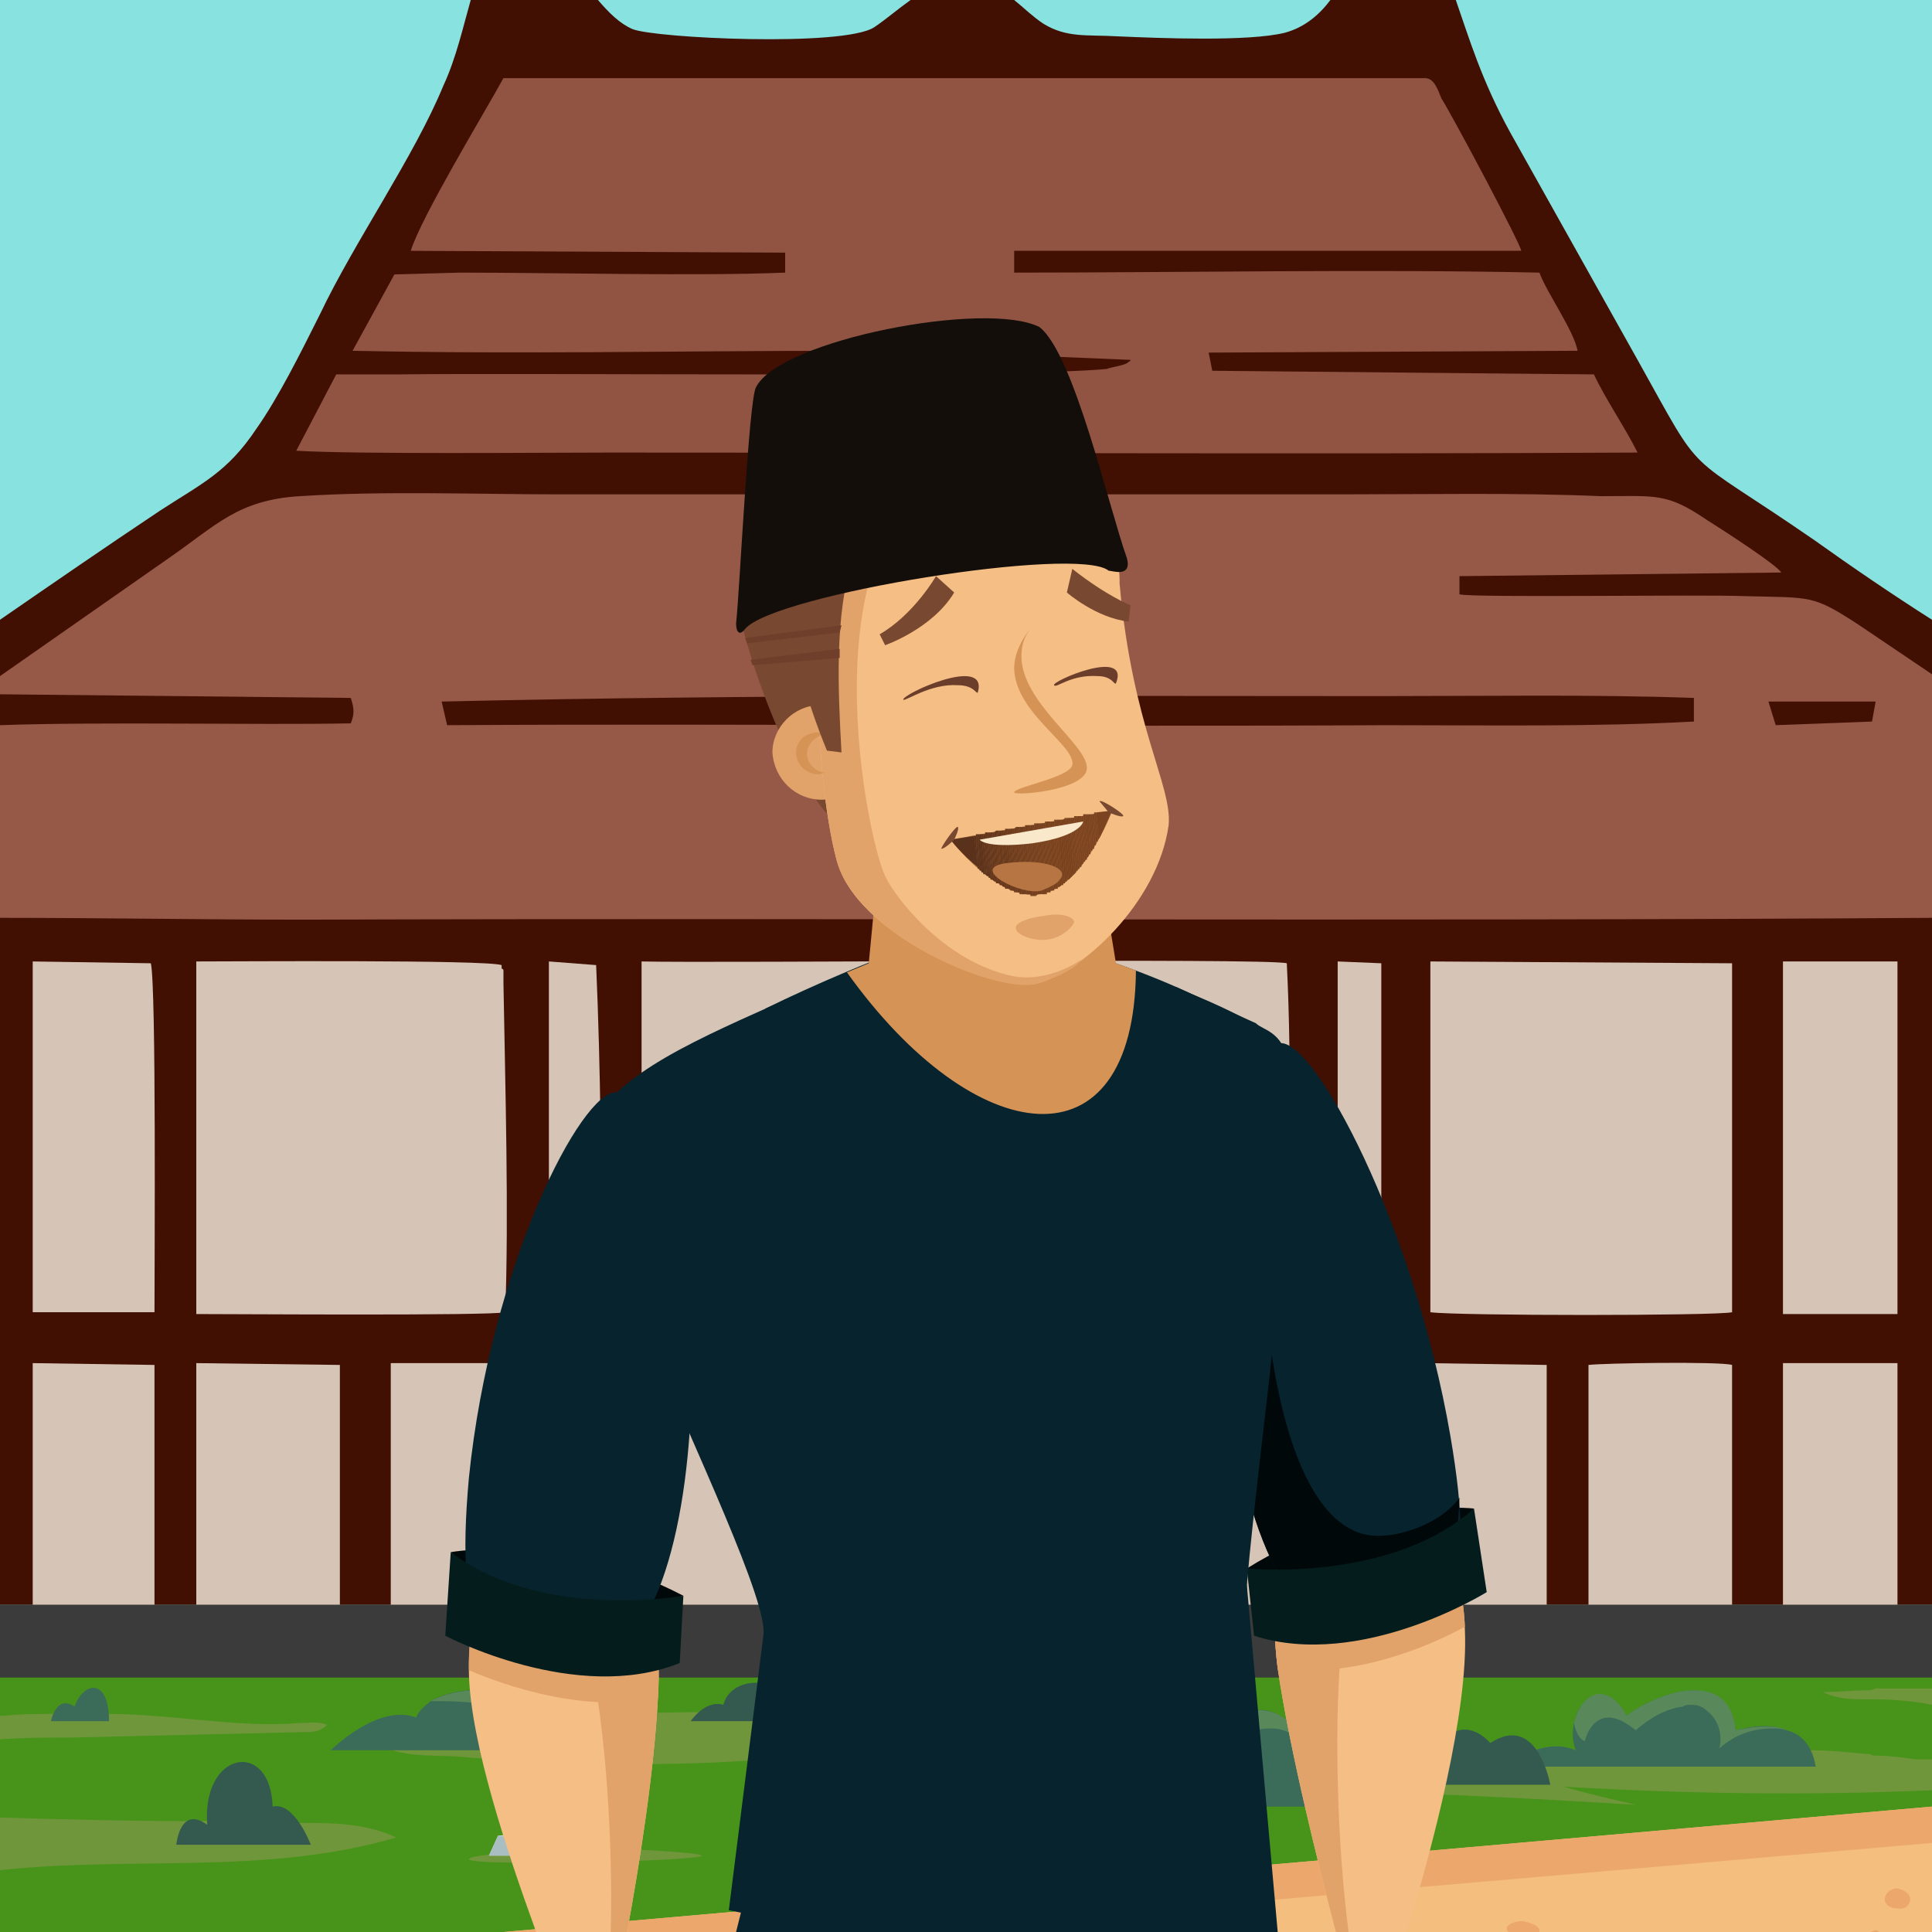
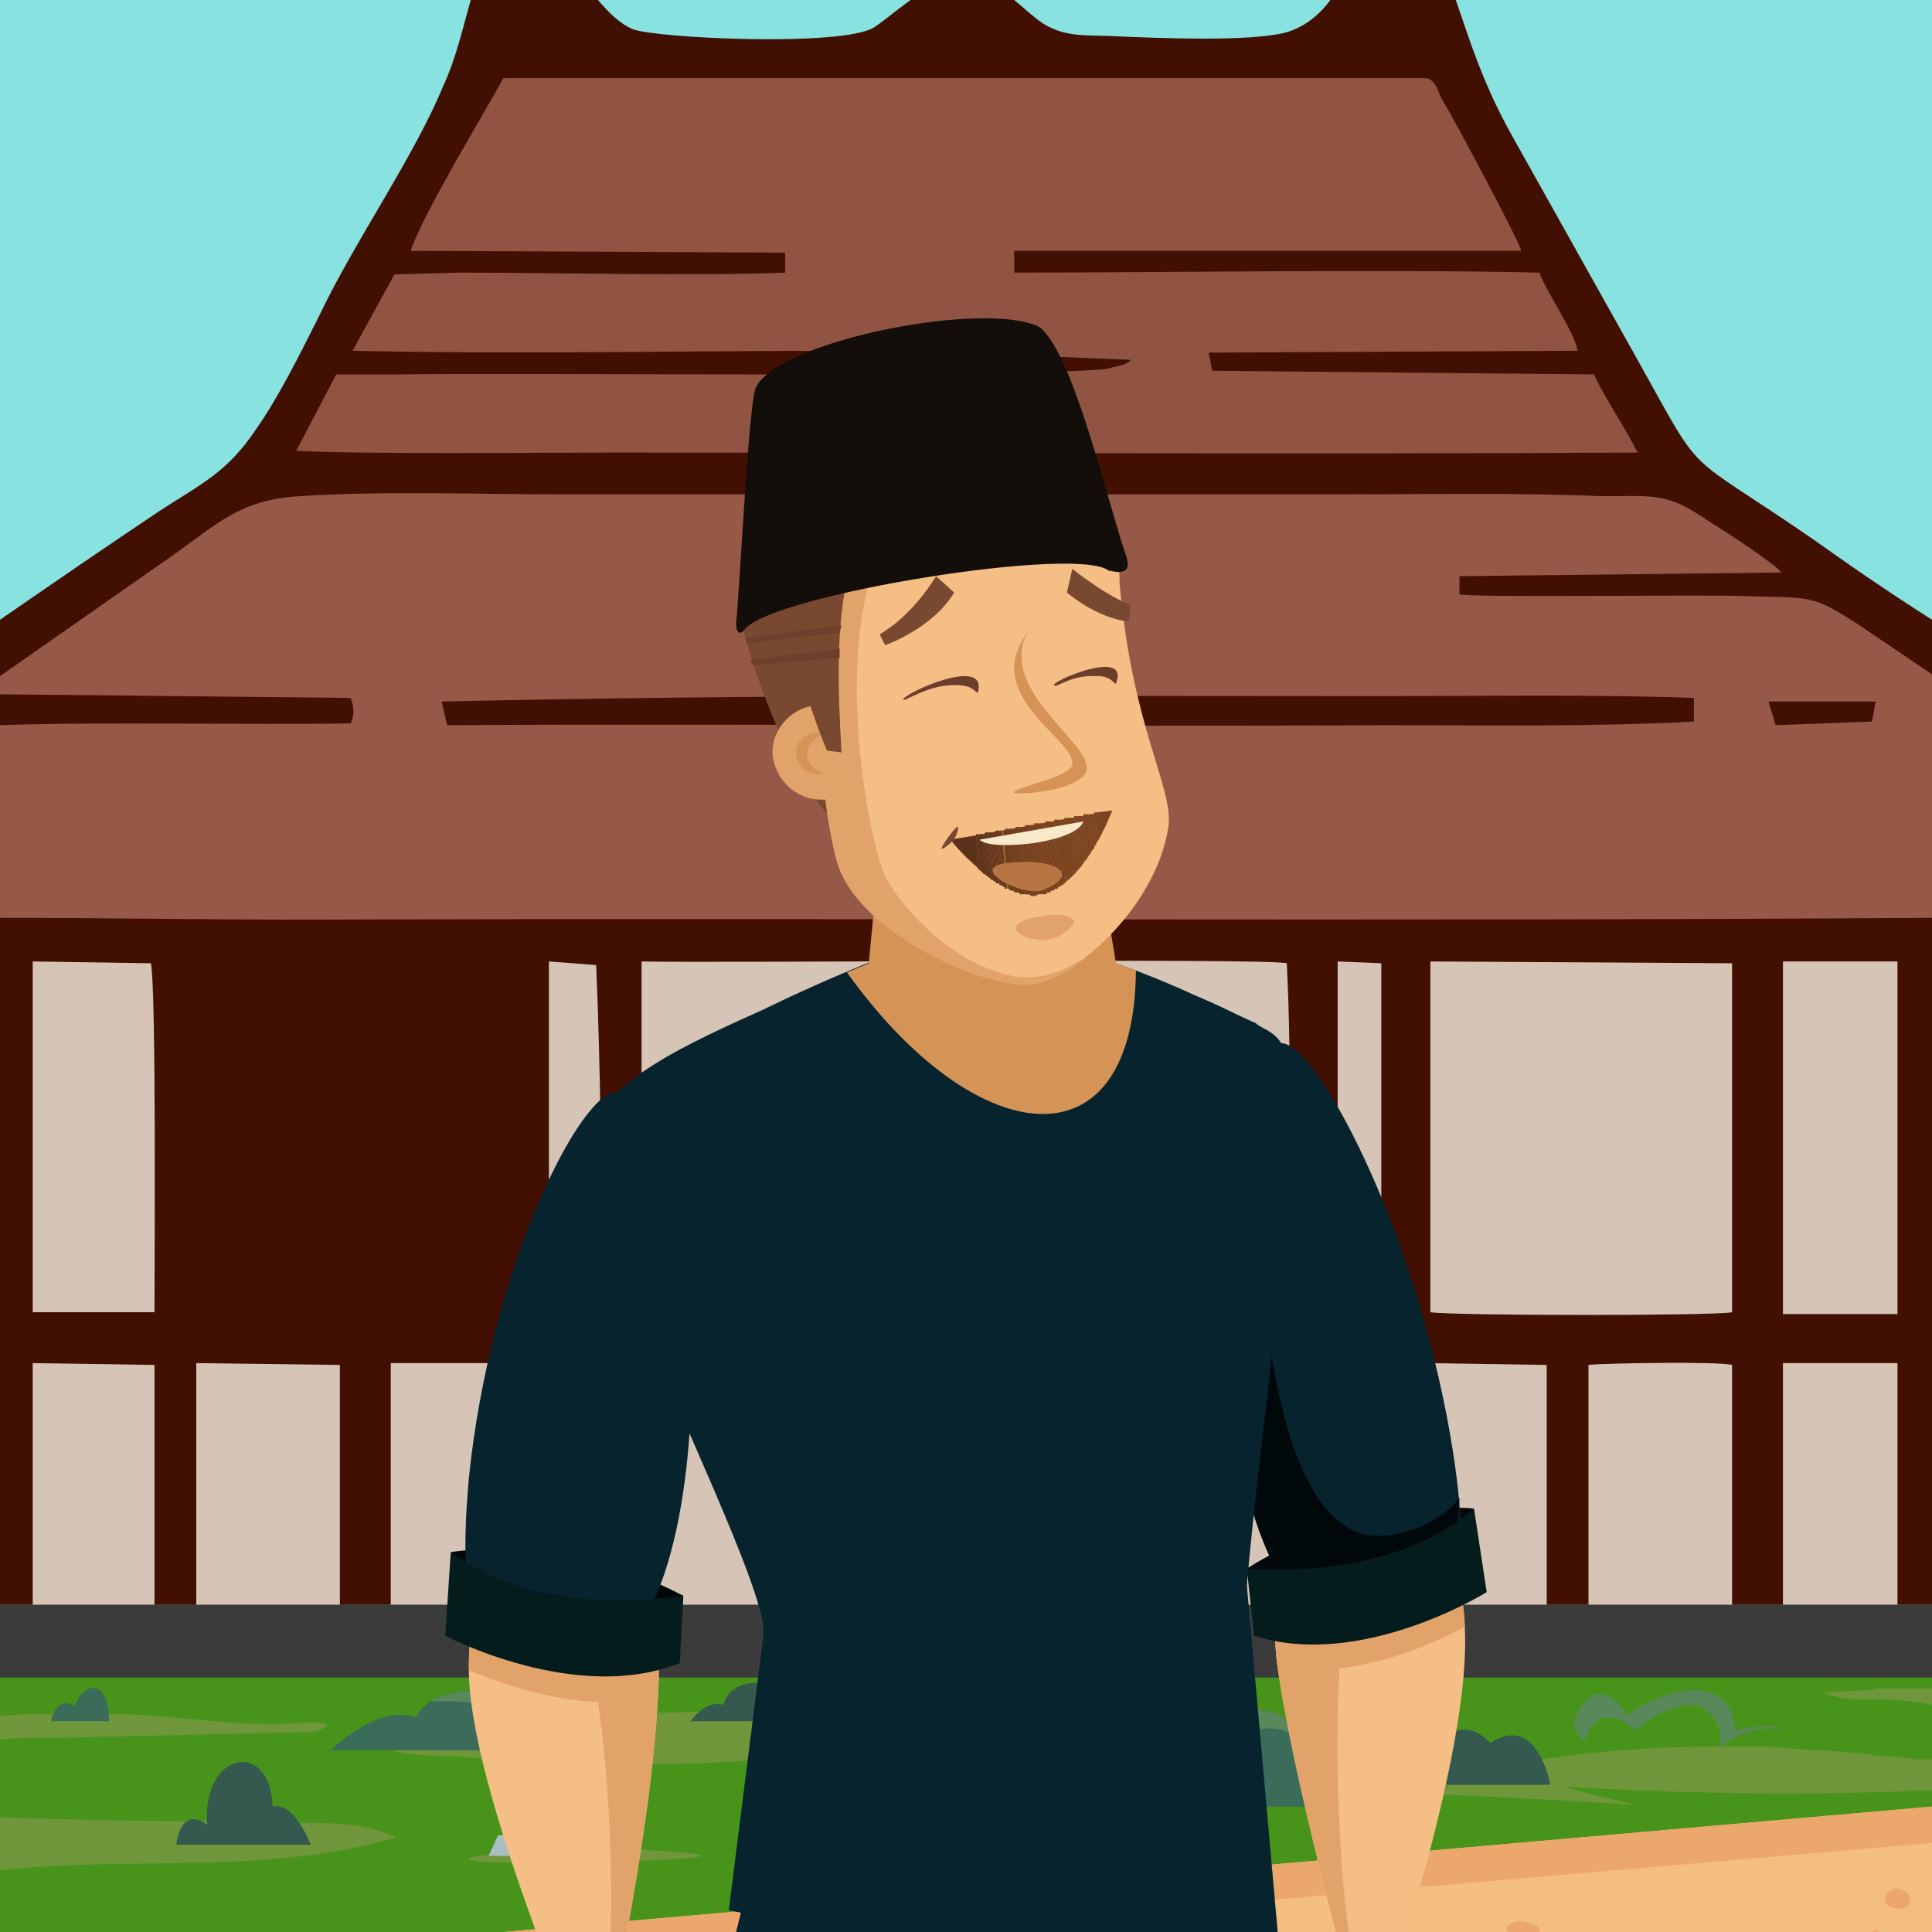
<svg xmlns="http://www.w3.org/2000/svg" xml:space="preserve" width="1063px" height="1063px" version="1.1" style="shape-rendering:geometricPrecision; text-rendering:geometricPrecision; image-rendering:optimizeQuality; fill-rule:evenodd; clip-rule:evenodd" viewBox="0 0 1063 1063">
  <defs>
    <style type="text/css">
   
    .fil10 {fill:#F3BE7E}
    .fil15 {fill:#ECA76D}
    .fil13 {fill:#CCDCD4}
    .fil14 {fill:#A8BEC1}
    .fil9 {fill:#70963B}
    .fil16 {fill:#59895A}
    .fil11 {fill:#3B6B59}
    .fil12 {fill:#345A4F}
    .fil20 {fill:#01080A}
    .fil7 {fill:#020202}
    .fil21 {fill:#051C1C}
    .fil17 {fill:#06232E}
    .fil22 {fill:#06232E}
    .fil69 {fill:#130E0A}
    .fil8 {fill:#3B3B3B}
    .fil2 {fill:#421003}
    .fil6 {fill:#421003}
    .fil1 {fill:#48941B}
    .fil66 {fill:#5A311B}
    .fil65 {fill:#5B321B}
    .fil64 {fill:#5C321B}
    .fil63 {fill:#5D331B}
    .fil62 {fill:#5E341B}
    .fil61 {fill:#5F341B}
    .fil60 {fill:#60341B}
    .fil59 {fill:#61351C}
    .fil58 {fill:#62351C}
    .fil57 {fill:#63361C}
    .fil56 {fill:#64361C}
    .fil55 {fill:#65371C}
    .fil54 {fill:#66371C}
    .fil53 {fill:#67381C}
    .fil52 {fill:#68381C}
    .fil51 {fill:#69391C}
    .fil50 {fill:#69391D}
    .fil49 {fill:#6A3A1D}
    .fil48 {fill:#6B3A1D}
    .fil26 {fill:#6B3D2B}
    .fil47 {fill:#6C3B1D}
    .fil46 {fill:#6D3C1D}
    .fil45 {fill:#6E3C1D}
    .fil44 {fill:#6F3C1D}
    .fil43 {fill:#703D1D}
    .fil25 {fill:#703F2C}
    .fil42 {fill:#713D1E}
    .fil41 {fill:#713E1E}
    .fil40 {fill:#723E1E}
    .fil39 {fill:#733F1E}
    .fil38 {fill:#743F1E}
    .fil37 {fill:#75401E}
    .fil36 {fill:#76401E}
    .fil35 {fill:#76411E}
    .fil34 {fill:#77411E}
    .fil33 {fill:#78411E}
    .fil32 {fill:#78421E}
    .fil31 {fill:#79421E}
    .fil24 {fill:#794830}
    .fil30 {fill:#7A421F}
    .fil29 {fill:#7A431F}
    .fil28 {fill:#7B431F}
    .fil0 {fill:#88E2E0}
    .fil4 {fill:#915443}
    .fil3 {fill:#965948}
    .fil27 {fill:#9B6335}
    .fil67 {fill:#B77544}
    .fil23 {fill:#D69356}
    .fil5 {fill:#D6C5B6}
    .fil19 {fill:#E2A36A}
    .fil18 {fill:#F4BE84}
    .fil68 {fill:#F9E8CA}
   
  </style>
  </defs>
  <g id="Layer_x0020_1">
    <g id="_764175336">
      <polygon class="fil0" points="0,1063 0,0 1063,0 1063,1063 " />
      <polygon class="fil1" points="0,883 1063,883 1063,1063 0,1063 " />
      <g>
        <path class="fil2" d="M0 883l1063 0 0 -542c-22,-14 -44,-29 -65,-44 -74,-51 -59,-31 -97,-99l-70 -125c-16,-29 -23,-53 -30,-73l-69 0c-6,8 -14,15 -25,18 -20,5 -69,3 -92,2 -17,-1 -28,1 -41,-7 -6,-4 -11,-9 -16,-13l-57 0c-7,5 -14,11 -20,15 -17,11 -121,6 -133,1 -7,-3 -13,-9 -19,-16l-70 0c-4,14 -8,32 -15,47 -16,39 -49,86 -68,126 -11,22 -23,46 -35,63 -16,24 -30,30 -53,45 -30,20 -59,40 -88,60l0 542z" />
        <path class="fil3" d="M0 382l193 2c2,6 2,9 0,14 -54,1 -135,-1 -193,1l0 106c56,0 112,1 168,1 298,-1 597,1 895,-1l0 -134 -40 -27c-26,-17 -26,-15 -63,-16 -23,-1 -149,1 -157,-1l0 -10 177 -2c-2,-4 -33,-24 -41,-29 -22,-15 -28,-13 -58,-13 -47,-2 -96,-1 -144,-1l-429 0c-46,0 -97,-2 -143,1 -34,2 -46,16 -72,34l-93 65 0 10z" />
        <path class="fil4" d="M226 138l206 1 0 11c-48,2 -126,0 -179,0l-36 1 -23 42c95,2 177,0 271,0 48,0 107,3 157,5 0,1 -1,1 -1,1 -1,2 -10,3 -12,4 -52,5 -312,2 -390,3l-34 0 -22 42c33,2 138,1 172,1 185,0 382,1 566,0 -7,-14 -18,-30 -24,-43l-210 -2 -2 -10 203 -1c-2,-11 -17,-32 -21,-43 -92,-2 -199,0 -289,0l0 -12 279 0c0,-3 -36,-71 -44,-84 -2,-5 -4,-11 -9,-11l-507 0c-11,20 -45,76 -51,95z" />
        <path class="fil5" d="M420 883c1,-67 0,-134 0,-201 0,-16 1,-33 1,-49 1,-52 2,-45 112,-45 107,0 112,-6 112,42 0,17 0,34 1,51 0,67 -2,135 -1,202l63 0c0,-58 1,-115 1,-173 0,-59 2,-121 -1,-180 -11,-3 -313,0 -355,-1l0 354 67 0z" />
        <path class="fil4" d="M622 883l0 -271 -177 1c-3,20 -1,226 -1,270l178 0z" />
-         <path class="fil5" d="M108 723c21,0 162,1 170,-1 2,-54 0,-124 -1,-181 0,-1 0,-4 0,-6 0,0 0,0 0,-1 0,0 0,-1 -1,-1l0 -2c-9,-3 -147,-2 -168,-2l0 194z" />
        <path class="fil5" d="M787 722c15,2 157,2 166,0l0 -192 -166 -1 0 193z" />
        <path class="fil5" d="M18 537l0 185 67 0c0,-26 1,-179 -2,-192l-65 -1 0 8z" />
        <polygon class="fil5" points="981,723 1044,723 1044,529 981,529 " />
        <path class="fil5" d="M874 757l0 126 79 0 0 -132c-7,-2 -71,-1 -79,0l0 6z" />
        <polygon class="fil5" points="108,802 108,883 187,883 187,751 108,750 " />
        <path class="fil6" d="M243 386l3 13c172,-1 344,1 516,0 56,0 115,1 170,-2l0 -13c-56,-2 -115,-1 -172,-1 -172,0 -345,-1 -517,3z" />
        <path class="fil5" d="M330 883c0,-116 3,-237 -2,-352l-26 -2 0 354 28 0z" />
        <polygon class="fil5" points="85,883 85,751 18,750 18,883 " />
        <polygon class="fil5" points="787,814 786,883 851,883 851,751 785,750 " />
        <polygon class="fil5" points="215,763 215,883 278,883 278,750 215,750 " />
        <polygon class="fil5" points="981,757 981,882 981,883 1044,883 1044,750 981,750 " />
        <polygon class="fil5" points="760,883 760,530 736,529 736,883 " />
        <polygon class="fil6" points="977,399 1030,397 1032,386 973,386 " />
        <path class="fil7" d="M573 741c1,5 9,18 13,21 5,-2 14,-7 19,-10 -2,-6 -6,-10 -8,-16 -9,1 -18,2 -24,5z" />
        <path class="fil2" d="M278 19l31 1c-3,-6 -8,-13 -12,-20l-14 0c-2,8 -5,17 -5,19z" />
        <path class="fil2" d="M752 19l28 0c0,-3 -2,-12 -5,-19l-12 0 -11 19z" />
        <polygon class="fil8" points="0,883 1063,883 1063,923 0,923 " />
      </g>
      <g>
        <path class="fil9" d="M900 993c-13,-3 -26,-6 -40,-10 68,4 135,5 203,2l0 -17c-3,0 -6,0 -9,0 -7,-1 -14,-2 -21,-2 0,0 -1,0 -1,0 -2,0 -3,-1 -4,-1 -1,0 -1,0 -2,0 -10,-1 -20,-2 -30,-2 -10,-1 -19,-2 -28,-2 -7,0 -14,0 -20,0l-2 0c-32,0 -65,2 -98,7 -5,0 -11,1 -17,2 -19,3 -38,6 -56,10 -9,2 -18,4 -27,6 51,1 101,4 152,7z" />
        <path class="fil9" d="M407 969c17,-1 33,-3 50,-3 13,0 25,1 38,1 26,2 52,3 78,-2 -37,-8 -75,-8 -112,-9 7,-4 15,-9 22,-14 -52,-1 -104,0 -155,1 1,3 3,5 5,7 0,3 -2,4 -4,4 -20,2 -40,4 -60,5 -10,0 -20,0 -31,0 -7,0 -23,-6 -29,1 14,8 34,5 49,7 17,1 33,2 49,3 33,1 67,1 100,-1z" />
        <path class="fil9" d="M0 1000l0 29c73,-8 146,3 218,-18 -17,-8 -35,-8 -53,-8l-6 0c-15,0 -30,0 -45,-1 -1,0 -1,0 -2,0 -3,0 -6,0 -9,0 -35,0 -69,-1 -103,-2z" />
        <path class="fil9" d="M0 944l0 13c13,-1 27,-1 40,-1l0 0c43,-1 85,-2 127,-3 5,0 9,0 13,-4 -5,-2 -10,-1 -15,-1 -23,2 -46,-1 -70,-3 -11,-1 -23,-2 -35,-2 -10,-1 -20,-1 -30,0 -9,0 -18,0 -27,1 -1,0 -2,0 -3,0z" />
        <polygon class="fil10" points="1063,994 277,1063 1063,1063 " />
-         <path class="fil11" d="M829 972l170 0c-2,-12 -8,-18 -16,-20 -9,-4 -20,-2 -28,0 -5,-38 -49,-17 -60,-8 -11,-20 -26,-11 -29,4 -1,5 -1,10 1,15 -19,-8 -38,9 -38,9z" />
        <path class="fil11" d="M467 994l257 0c1,-14 -2,-26 -6,-34 -11,-24 -36,-26 -46,-3 -15,-28 -33,11 -35,15l0 0c0,0 -8,-34 -24,-29 -17,-38 -53,-23 -63,0 -18,-42 -53,-8 -44,29 -24,-9 -39,22 -39,22z" />
        <path class="fil11" d="M182 963l178 0c-3,-7 -6,-13 -10,-18 -18,-25 -48,-13 -64,-1 0,-16 -32,-18 -49,-8 -4,3 -7,6 -8,9 -21,-8 -47,18 -47,18z" />
        <path class="fil12" d="M171 1015l-74 0c0,0 2,-22 17,-11 -3,-41 35,-47 36,-10 12,-3 21,21 21,21z" />
        <path class="fil11" d="M60 947l-32 0c0,0 3,-15 13,-8 5,-14 19,-16 19,8z" />
        <path class="fil12" d="M441 947l-61 0c0,0 8,-12 18,-9 4,-16 31,-16 33,-1 8,-2 10,10 10,10z" />
        <path class="fil12" d="M853 982c0,0 -7,-40 -33,-23 -14,-15 -30,-6 -31,17 -9,-12 -15,6 -15,6l79 0z" />
        <path class="fil12" d="M588 1002c0,0 -6,-39 -25,-30 -13,-18 -27,-12 -25,14 -8,-9 -21,16 -21,16l71 0z" />
        <path class="fil9" d="M336 1017c0,0 50,2 50,4 0,3 -127,6 -128,2 -1,-4 78,-6 78,-6z" />
        <path class="fil13" d="M344 1021c0,0 -15,-14 -24,-14 -9,-1 -46,3 -46,3l-5 11 75 0z" />
        <polygon class="fil14" points="274,1010 314,1015 314,1021 269,1021 " />
        <polygon class="fil14" points="331,1021 327,1014 324,1015 325,1021 " />
        <path class="fil9" d="M1003 931c8,4 17,4 25,4 0,0 1,0 1,0 1,0 2,0 3,0 10,0 21,1 31,3l0 -9c-10,0 -21,0 -31,0 -2,1 -3,1 -4,1 -8,0 -17,1 -25,1z" />
        <polygon class="fil15" points="495,1063 1063,1014 1063,994 277,1063 " />
        <path class="fil15" d="M829 1061c0,1 0,1 1,2l17 0c0,0 0,-1 0,-1 0,-2 -4,-4 -9,-5 -5,0 -9,2 -9,4z" />
        <path class="fil15" d="M1034 1063c0,0 -1,-1 -2,-1 -1,0 -2,1 -3,1l5 0z" />
        <path class="fil15" d="M1037 1045c0,3 3,5 7,5 4,1 7,-2 7,-5 0,-3 -3,-5 -7,-6 -4,0 -7,3 -7,6z" />
        <path class="fil16" d="M946 962c9,-8 19,-11 29,-11 3,0 5,0 8,1 -4,-2 -8,-2 -12,-2 -6,0 -11,1 -16,2 -2,-17 -11,-22 -23,-22 -14,0 -31,9 -37,14 -4,-8 -10,-12 -15,-12 -6,0 -12,7 -14,16 1,5 3,9 6,10 2,-8 7,-13 13,-13 0,0 0,0 0,0 5,0 10,3 15,7 8,-7 17,-12 26,-13 1,-1 3,-1 5,-1 3,0 6,1 9,4 5,4 8,12 6,20z" />
        <path class="fil16" d="M637 972c5,-5 10,-9 15,-10 1,-1 3,-1 4,-1 4,0 9,3 10,10 9,-12 21,-20 32,-20 3,0 5,0 8,1 4,1 8,4 12,8 -6,-13 -15,-19 -25,-19 -8,0 -17,5 -21,16 -4,-7 -8,-10 -12,-10 -11,0 -22,22 -23,25 0,0 0,0 0,0z" />
        <path class="fil16" d="M282 953c5,-4 10,-5 15,-5 4,0 8,1 12,3 8,-6 16,-10 25,-10 6,0 11,1 16,4 -8,-11 -18,-14 -28,-14 -13,0 -27,6 -36,13l0 0c0,0 0,0 0,-1 0,-9 -11,-13 -24,-13 -8,0 -18,2 -25,6 2,0 5,0 7,0 9,0 18,1 26,2 3,1 6,1 8,4 3,2 5,6 4,11z" />
      </g>
      <g>
        <polygon class="fil17" points="410,1043 405,1063 696,1063 696,1048 " />
        <path class="fil18" d="M747 818c-29,4 -52,37 -44,100 7,47 22,106 32,145l39 0c14,-46 34,-121 32,-166 -1,-45 -24,-85 -59,-79z" />
        <path class="fil19" d="M737 918c3,-60 5,-81 32,-86 17,-3 19,6 29,23 -10,-25 -28,-41 -51,-37 -29,4 -52,37 -44,100 7,47 22,106 32,145l7 0c-5,-38 -8,-96 -5,-145z" />
        <path class="fil19" d="M806 895c-2,-44 -25,-82 -59,-77 -29,4 -52,37 -44,100 42,6 85,-13 103,-23z" />
        <path class="fil20" d="M811 830c0,0 -61,-7 -125,33 0,0 79,18 125,-33z" />
        <path class="fil17" d="M704 574c-53,8 -43,324 39,322 56,-2 70,-18 55,-106 -20,-116 -75,-219 -94,-216z" />
        <path class="fil20" d="M759 845c-65,2 -76,-186 -55,-271l0 0c-53,8 -43,324 39,322 38,-1 58,-11 60,-72 -8,12 -29,21 -44,21z" />
        <path class="fil21" d="M686 863c0,0 79,8 125,-33l7 46c0,0 -69,43 -128,24l-4 -37z" />
        <path class="fil17" d="M692 1013c0,0 0,18 -1,50l-156 0c-1,-25 6,-52 29,-74 43,-40 121,-36 128,24z" />
        <path class="fil17" d="M594 1063c1,-21 -5,-43 -24,-63 -76,-59 -138,-44 -156,63l180 0z" />
        <path class="fil17" d="M594 1063c0,-1 0,-1 0,-2 0,-21 -6,-42 -24,-61 -3,-2 -7,-5 -10,-7 1,-1 2,-3 4,-4 18,-17 43,-26 66,-26 31,0 58,16 62,50 0,0 0,18 -1,50l-97 0z" />
        <path class="fil17" d="M414 1063c11,-66 39,-97 76,-97 24,0 51,12 80,34 18,19 24,40 24,61 0,1 0,1 0,2l-180 0z" />
        <path class="fil17" d="M337 604c20,-28 199,-96 199,-96 0,0 152,40 170,69 8,12 -2,88 -5,127 -2,38 -15,129 -15,168 0,44 12,161 12,171 0,3 -5,11 -20,20l-208 0c-36,-16 -61,-36 -61,-43 -1,-5 26,-126 26,-126l-80 -162c0,0 -26,-117 -18,-128z" />
        <path class="fil22" d="M460 1031l7 -112c0,0 59,0 59,-8 0,-8 -55,-14 -55,-14 0,0 27,-1 28,-9 1,-7 -32,-10 -32,-10 0,0 -66,-128 -59,-182 7,-53 87,-151 87,-151l-5 -19c-55,22 -139,59 -153,78 -8,11 18,128 18,128l80 162c0,0 -27,121 -26,126 0,7 25,27 61,43l64 0c-44,-13 -74,-32 -74,-32zm218 32c2,-2 5,-3 7,-5 -4,2 -9,4 -13,5l6 0z" />
        <path class="fil22" d="M421 555c23,30 96,93 168,136 40,-62 75,-140 75,-140 -55,-28 -128,-43 -128,-43 0,0 -58,19 -115,47z" />
        <path class="fil17" d="M647 543l44 20c4,4 14,4 18,21 1,5 1,14 0,20 0,92 -15,179 -23,268l17 191 -75 0c-11,-304 14,-289 17,-355 0,0 8,-96 2,-165z" />
        <path class="fil23" d="M625 534c-1,111 -89,99 -159,1l12 -5 7 -73 117 0 12 73 11 4z" />
        <path class="fil18" d="M312 837c29,2 54,34 50,97 -2,40 -10,91 -17,129l-50 0c-16,-44 -36,-104 -37,-142 -1,-45 18,-86 54,-84z" />
        <path class="fil19" d="M329 936c-8,-60 -12,-80 -38,-83 -18,-2 -19,8 -27,25 8,-25 24,-43 48,-41 29,2 54,34 50,97 -2,40 -10,91 -17,129l-9 0c1,-37 -1,-86 -7,-127z" />
        <path class="fil19" d="M258 919c-1,-44 19,-84 54,-82 29,2 54,34 50,97 -41,9 -85,-7 -104,-15z" />
        <path class="fil20" d="M248 854c0,0 61,-11 128,24 0,0 -78,24 -128,-24z" />
        <path class="fil17" d="M339 601c53,5 64,310 -18,314 -55,2 -71,-13 -63,-102 12,-117 62,-213 81,-212z" />
        <path class="fil21" d="M376 878c0,0 -78,14 -128,-24l-3 46c0,0 72,38 129,15l2 -37z" />
        <path class="fil17" d="M456 539c0,0 64,107 64,191 0,0 6,153 -7,333l-61 0c-10,-3 -23,-6 -37,-9 -4,-1 -9,-2 -14,-3l19 -151c3,-18 -38,-103 -65,-168 -18,-69 -23,-108 -18,-128 22,-25 80,-46 119,-65z" />
        <path class="fil24" d="M493 357c8,64 3,95 -20,101 -19,4 -50,-57 -65,-115l42 -116c24,1 35,65 43,130z" />
        <path class="fil19" d="M478 413c0,15 -11,27 -26,27 -14,0 -26,-11 -27,-26 0,-14 12,-26 26,-26 15,-1 27,11 27,25z" />
        <path class="fil18" d="M616 321c7,79 29,111 27,133 -6,43 -48,81 -72,87 -21,6 -101,-26 -111,-69 -11,-42 -22,-171 25,-200 82,-50 132,6 131,49z" />
        <path class="fil19" d="M487 482c-11,-23 -47,-205 51,-229 -16,1 -34,7 -53,19 -47,29 -36,158 -25,200 10,43 91,76 111,69 20,-6 24,-13 24,-13 0,0 -18,13 -38,9 -38,-8 -65,-44 -70,-55z" />
        <path class="fil23" d="M567 346c-6,7 -9,15 -9,22 1,25 34,42 32,53 -2,7 -32,12 -32,15 0,2 39,-1 40,-13 1,-13 -36,-36 -36,-62 0,-5 1,-10 5,-15z" />
        <path class="fil23" d="M444 415c0,-6 5,-10 10,-11 1,0 2,1 2,1 -1,-2 -4,-2 -6,-2 -7,0 -12,5 -12,11 0,7 6,12 12,12 2,0 3,-1 4,-1 -5,0 -10,-5 -10,-10z" />
        <path class="fil24" d="M545 252c-89,2 -86,91 -82,162l-8 -1c-46,-112 -21,-200 90,-161z" />
        <path class="fil25" d="M438 229c0,0 26,21 60,36l-4 3c0,0 -40,-20 -56,-39z" />
        <polygon class="fil25" points="463,344 410,351 411,354 462,348 " />
        <polygon class="fil25" points="462,357 413,363 414,366 462,362 " />
        <path class="fil19" d="M591 507c0,2 -6,9 -15,10 -8,1 -17,-3 -17,-6 -1,-3 6,-6 15,-7 9,-2 16,0 17,3z" />
        <path class="fil24" d="M487 355c0,0 26,-9 38,-29l-10 -9c0,0 -12,21 -31,32l3 6z" />
        <path class="fil24" d="M590 313l-3 13c0,0 16,14 34,16l1 -9c0,0 -13,-5 -32,-20z" />
        <path class="fil26" d="M497 385c-1,-3 47,-25 41,-4 -1,1 -2,-4 -11,-4 -15,-1 -29,9 -30,8z" />
        <path class="fil26" d="M580 377c-2,-2 42,-21 34,-1 -1,1 -2,-4 -10,-4 -15,-1 -23,7 -24,5z" />
        <path class="fil27" d="M523 462l89 -16c0,0 -16,43 -40,46 -23,4 -49,-30 -49,-30z" />
        <path class="fil28" d="M605 461l-2 -14 9 -1 0 0c-1,1 -3,7 -7,15z" />
        <polygon class="fil28" points="604,462 603,447 603,447 605,461 " />
        <polygon class="fil28" points="604,462 603,447 603,447 604,462 " />
        <polygon class="fil28" points="604,462 602,447 603,447 604,462 " />
        <polygon class="fil28" points="604,463 602,447 602,447 604,462 " />
        <polygon class="fil28" points="603,463 602,447 602,447 604,463 " />
        <polygon class="fil28" points="603,464 602,448 602,447 603,463 " />
        <polygon class="fil28" points="603,464 601,448 602,448 603,464 " />
        <polygon class="fil28" points="603,465 601,448 601,448 603,464 " />
        <polygon class="fil28" points="602,465 601,448 601,448 603,465 " />
        <polygon class="fil28" points="602,465 601,448 601,448 602,465 " />
        <polygon class="fil28" points="602,466 600,448 601,448 602,465 " />
        <polygon class="fil28" points="602,466 600,448 600,448 602,466 " />
        <polygon class="fil28" points="602,467 600,448 600,448 602,466 " />
        <polygon class="fil28" points="601,467 600,448 600,448 602,467 " />
        <polygon class="fil28" points="601,467 599,448 600,448 601,467 " />
        <polygon class="fil28" points="601,468 599,448 599,448 601,467 " />
        <polygon class="fil28" points="601,468 599,448 599,448 601,468 " />
        <polygon class="fil28" points="600,468 599,448 599,448 601,468 " />
        <polygon class="fil28" points="600,469 598,448 599,448 600,468 " />
        <polygon class="fil28" points="600,469 598,448 598,448 600,469 " />
        <polygon class="fil28" points="600,470 598,448 598,448 600,469 " />
        <polygon class="fil28" points="599,470 597,448 598,448 600,470 " />
        <polygon class="fil28" points="599,470 597,448 597,448 599,470 " />
        <polygon class="fil28" points="599,471 597,448 597,448 599,470 " />
        <polygon class="fil28" points="599,471 597,448 597,448 599,471 " />
        <polygon class="fil28" points="599,471 596,448 597,448 599,471 " />
        <polygon class="fil28" points="598,472 596,449 596,448 599,471 " />
        <polygon class="fil28" points="598,472 596,449 596,449 598,472 " />
        <polygon class="fil28" points="598,472 596,449 596,449 598,472 " />
        <polygon class="fil28" points="598,473 595,449 596,449 598,472 " />
        <polygon class="fil28" points="597,473 595,449 595,449 598,473 " />
        <polygon class="fil28" points="597,473 595,449 595,449 597,473 " />
        <polygon class="fil28" points="597,474 595,449 595,449 597,473 " />
        <polygon class="fil28" points="597,474 594,449 595,449 597,474 " />
        <polygon class="fil28" points="596,474 594,449 594,449 597,474 " />
        <polygon class="fil28" points="596,475 594,449 594,449 596,474 " />
        <polygon class="fil28" points="596,475 594,449 594,449 596,475 " />
        <polygon class="fil28" points="596,475 593,449 594,449 596,475 " />
        <polygon class="fil28" points="595,476 593,449 593,449 596,475 " />
        <polygon class="fil28" points="595,476 593,449 593,449 595,476 " />
        <polygon class="fil28" points="595,476 592,449 593,449 595,476 " />
        <polygon class="fil28" points="595,477 592,449 592,449 595,476 " />
        <polygon class="fil28" points="595,477 592,449 592,449 595,477 " />
        <polygon class="fil28" points="594,477 592,449 592,449 595,477 " />
        <polygon class="fil28" points="594,477 591,449 592,449 594,477 " />
        <polygon class="fil28" points="594,478 591,449 591,449 594,477 " />
        <polygon class="fil28" points="594,478 591,450 591,449 594,478 " />
        <polygon class="fil28" points="593,478 591,450 591,450 594,478 " />
        <polygon class="fil28" points="593,479 590,450 591,450 593,478 " />
        <polygon class="fil29" points="593,479 590,450 590,450 593,479 " />
        <polygon class="fil29" points="593,479 590,450 590,450 593,479 " />
        <polygon class="fil29" points="592,479 590,450 590,450 593,479 " />
        <polygon class="fil29" points="592,480 589,450 590,450 592,479 " />
        <polygon class="fil29" points="592,480 589,450 589,450 592,480 " />
        <polygon class="fil29" points="592,480 589,450 589,450 592,480 " />
        <polygon class="fil29" points="591,481 589,450 589,450 592,480 " />
        <polygon class="fil29" points="591,481 588,450 589,450 591,481 " />
        <polygon class="fil29" points="591,481 588,450 588,450 591,481 " />
        <polygon class="fil29" points="591,481 588,450 588,450 591,481 " />
        <polygon class="fil29" points="590,482 587,450 588,450 591,481 " />
        <polygon class="fil29" points="590,482 587,450 587,450 590,482 " />
        <polygon class="fil29" points="590,482 587,450 587,450 590,482 " />
        <polygon class="fil29" points="590,482 587,450 587,450 590,482 " />
        <polygon class="fil29" points="589,483 586,450 587,450 590,482 " />
        <polygon class="fil29" points="589,483 586,450 586,450 589,483 " />
        <polygon class="fil29" points="589,483 586,450 586,450 589,483 " />
        <polygon class="fil30" points="589,483 586,450 586,450 589,483 " />
        <polygon class="fil30" points="588,484 585,451 586,450 589,483 " />
        <polygon class="fil30" points="588,484 585,451 585,451 588,484 " />
        <polygon class="fil30" points="588,484 585,451 585,451 588,484 " />
        <polygon class="fil30" points="588,484 585,451 585,451 588,484 " />
        <polygon class="fil30" points="587,484 584,451 585,451 588,484 " />
        <polygon class="fil30" points="587,485 584,451 584,451 587,484 " />
        <polygon class="fil30" points="587,485 584,451 584,451 587,485 " />
        <polygon class="fil31" points="587,485 584,451 584,451 587,485 " />
        <polygon class="fil31" points="586,485 583,451 584,451 587,485 " />
        <polygon class="fil31" points="586,485 583,451 583,451 586,485 " />
        <polygon class="fil31" points="586,486 583,451 583,451 586,485 " />
        <polygon class="fil31" points="586,486 583,451 583,451 586,486 " />
        <polygon class="fil31" points="585,486 582,451 583,451 586,486 " />
        <polygon class="fil31" points="585,486 582,451 582,451 585,486 " />
        <polygon class="fil31" points="585,486 582,451 582,451 585,486 " />
        <polygon class="fil31" points="585,487 581,451 582,451 585,486 " />
        <polygon class="fil31" points="584,487 581,451 581,451 585,487 " />
        <polygon class="fil31" points="584,487 581,451 581,451 584,487 " />
        <polygon class="fil31" points="584,487 581,451 581,451 584,487 " />
        <polygon class="fil32" points="584,487 580,451 581,451 584,487 " />
        <polygon class="fil32" points="583,488 580,451 580,451 584,487 " />
        <polygon class="fil32" points="583,488 580,452 580,451 583,488 " />
        <polygon class="fil32" points="583,488 580,452 580,452 583,488 " />
        <polygon class="fil32" points="583,488 579,452 580,452 583,488 " />
        <polygon class="fil32" points="582,488 579,452 579,452 583,488 " />
        <polygon class="fil32" points="582,488 579,452 579,452 582,488 " />
        <polygon class="fil32" points="582,489 579,452 579,452 582,488 " />
        <polygon class="fil33" points="582,489 578,452 579,452 582,489 " />
        <polygon class="fil33" points="581,489 578,452 578,452 582,489 " />
        <polygon class="fil33" points="581,489 578,452 578,452 581,489 " />
        <polygon class="fil33" points="581,489 578,452 578,452 581,489 " />
        <polygon class="fil34" points="581,489 577,452 578,452 581,489 " />
        <polygon class="fil34" points="580,489 577,452 577,452 581,489 " />
        <polygon class="fil34" points="580,490 577,452 577,452 580,489 " />
        <polygon class="fil34" points="580,490 576,452 577,452 580,490 " />
        <polygon class="fil34" points="580,490 576,452 576,452 580,490 " />
        <polygon class="fil34" points="579,490 576,452 576,452 580,490 " />
        <polygon class="fil34" points="579,490 576,452 576,452 579,490 " />
        <polygon class="fil34" points="579,490 575,452 576,452 579,490 " />
        <polygon class="fil35" points="579,490 575,452 575,452 579,490 " />
        <polygon class="fil35" points="578,490 575,452 575,452 579,490 " />
        <polygon class="fil35" points="578,491 575,453 575,452 578,490 " />
        <polygon class="fil35" points="578,491 574,453 575,453 578,491 " />
        <polygon class="fil35" points="578,491 574,453 574,453 578,491 " />
        <polygon class="fil35" points="577,491 574,453 574,453 578,491 " />
        <polygon class="fil35" points="577,491 574,453 574,453 577,491 " />
        <polygon class="fil35" points="577,491 573,453 574,453 577,491 " />
        <polygon class="fil36" points="577,491 573,453 573,453 577,491 " />
        <polygon class="fil36" points="576,491 573,453 573,453 577,491 " />
        <polygon class="fil36" points="576,491 573,453 573,453 576,491 " />
        <polygon class="fil36" points="576,491 572,453 573,453 576,491 " />
        <polygon class="fil37" points="576,492 572,453 572,453 576,491 " />
        <polygon class="fil37" points="575,492 572,453 572,453 576,492 " />
        <polygon class="fil37" points="575,492 571,453 572,453 575,492 " />
        <polygon class="fil37" points="575,492 571,453 571,453 575,492 " />
        <polygon class="fil37" points="575,492 571,453 571,453 575,492 " />
        <polygon class="fil37" points="574,492 571,453 571,453 575,492 " />
        <polygon class="fil37" points="574,492 570,453 571,453 574,492 " />
        <polygon class="fil37" points="574,492 570,453 570,453 574,492 " />
        <polygon class="fil38" points="574,492 570,453 570,453 574,492 " />
        <polygon class="fil38" points="573,492 570,453 570,453 574,492 " />
        <polygon class="fil38" points="573,492 569,453 570,453 573,492 " />
        <polygon class="fil38" points="573,492 569,454 569,453 573,492 " />
        <polygon class="fil38" points="572,492 569,454 569,454 573,492 " />
        <polygon class="fil38" points="572,492 569,454 569,454 572,492 572,492 " />
        <polygon class="fil38" points="572,492 568,454 569,454 572,492 " />
        <polygon class="fil38" points="572,492 568,454 568,454 572,492 " />
        <polygon class="fil38" points="571,492 568,454 568,454 572,492 " />
        <polygon class="fil39" points="571,492 568,454 568,454 571,492 " />
        <polygon class="fil39" points="571,492 567,454 568,454 571,492 " />
        <polygon class="fil39" points="571,492 567,454 567,454 571,492 " />
        <polygon class="fil39" points="570,493 567,454 567,454 571,492 " />
        <polygon class="fil39" points="570,493 567,454 567,454 570,493 " />
        <polygon class="fil39" points="570,493 566,454 567,454 570,493 " />
        <polygon class="fil39" points="570,493 566,454 566,454 570,493 " />
        <polygon class="fil39" points="569,493 566,454 566,454 570,493 " />
        <polygon class="fil40" points="569,493 565,454 566,454 569,493 " />
        <polygon class="fil40" points="569,493 565,454 565,454 569,493 " />
        <polygon class="fil40" points="568,493 565,454 565,454 569,493 " />
        <polygon class="fil40" points="568,493 565,454 565,454 568,493 " />
        <polygon class="fil41" points="568,493 564,454 565,454 568,493 " />
        <polygon class="fil41" points="568,493 564,454 564,454 568,493 " />
        <polygon class="fil41" points="567,493 564,454 564,454 568,493 " />
        <polygon class="fil41" points="567,493 564,455 564,454 567,493 " />
        <polygon class="fil42" points="567,493 563,455 564,455 567,493 " />
        <polygon class="fil42" points="567,492 563,455 563,455 567,493 " />
        <polygon class="fil42" points="566,492 563,455 563,455 567,492 " />
-         <polygon class="fil42" points="566,492 563,455 563,455 566,492 " />
        <polygon class="fil43" points="566,492 562,455 563,455 566,492 566,492 566,492 " />
        <polygon class="fil43" points="566,492 562,455 562,455 566,492 " />
        <polygon class="fil43" points="565,492 562,455 562,455 566,492 " />
        <polygon class="fil43" points="565,492 562,455 562,455 565,492 " />
        <polygon class="fil43" points="565,492 561,455 562,455 565,492 " />
        <polygon class="fil43" points="564,492 561,455 561,455 565,492 " />
        <polygon class="fil43" points="564,492 561,455 561,455 564,492 " />
        <polygon class="fil43" points="564,492 560,455 561,455 564,492 " />
        <polygon class="fil44" points="564,492 560,455 560,455 564,492 " />
        <polygon class="fil44" points="563,492 560,455 560,455 564,492 " />
        <polygon class="fil44" points="563,492 560,455 560,455 563,492 " />
        <polygon class="fil44" points="563,492 559,455 560,455 563,492 " />
        <polygon class="fil45" points="563,492 559,455 559,455 563,492 " />
        <polygon class="fil45" points="562,492 559,455 559,455 563,492 " />
        <polygon class="fil45" points="562,492 559,455 559,455 562,492 " />
        <polygon class="fil45" points="562,492 558,456 559,455 562,492 " />
        <polygon class="fil46" points="561,492 558,456 558,456 562,492 " />
        <polygon class="fil46" points="561,492 558,456 558,456 561,492 " />
        <polygon class="fil46" points="561,491 558,456 558,456 561,492 " />
        <polygon class="fil46" points="561,491 557,456 558,456 561,491 " />
        <polygon class="fil47" points="560,491 557,456 557,456 561,491 " />
        <polygon class="fil47" points="560,491 557,456 557,456 560,491 " />
        <polygon class="fil47" points="560,491 557,456 557,456 560,491 " />
        <polygon class="fil47" points="560,491 556,456 557,456 560,491 " />
        <polygon class="fil47" points="559,491 556,456 556,456 560,491 " />
        <polygon class="fil47" points="559,491 556,456 556,456 559,491 " />
        <polygon class="fil47" points="559,491 555,456 556,456 559,491 " />
        <polygon class="fil47" points="558,491 555,456 555,456 559,491 " />
        <polygon class="fil48" points="558,491 555,456 555,456 558,491 " />
        <polygon class="fil48" points="558,490 555,456 555,456 558,491 " />
        <polygon class="fil48" points="558,490 554,456 555,456 558,490 " />
        <polygon class="fil48" points="557,490 554,456 554,456 558,490 " />
        <polygon class="fil49" points="557,490 554,456 554,456 557,490 " />
        <polygon class="fil49" points="557,490 554,456 554,456 557,490 " />
        <polygon class="fil49" points="556,490 553,456 554,456 557,490 " />
        <polygon class="fil49" points="556,490 553,456 553,456 556,490 " />
        <polygon class="fil50" points="556,490 553,457 553,456 556,490 " />
        <polygon class="fil50" points="556,490 553,457 553,457 556,490 " />
        <polygon class="fil50" points="555,489 552,457 553,457 556,490 " />
        <polygon class="fil50" points="555,489 552,457 552,457 555,489 " />
        <polygon class="fil50" points="555,489 552,457 552,457 555,489 " />
        <polygon class="fil51" points="555,489 552,457 552,457 555,489 " />
-         <polygon class="fil51" points="554,489 551,457 552,457 555,489 " />
        <polygon class="fil51" points="554,489 551,457 551,457 554,489 " />
        <polygon class="fil51" points="554,489 551,457 551,457 554,489 " />
        <polygon class="fil52" points="553,489 551,457 551,457 554,489 " />
        <polygon class="fil52" points="553,488 550,457 551,457 553,489 " />
        <polygon class="fil52" points="553,488 550,457 550,457 553,488 " />
        <polygon class="fil52" points="553,488 550,457 550,457 553,488 " />
        <polygon class="fil53" points="552,488 549,457 550,457 553,488 " />
        <polygon class="fil53" points="552,488 549,457 549,457 552,488 " />
        <polygon class="fil53" points="552,488 549,457 549,457 552,488 " />
        <polygon class="fil53" points="551,487 549,457 549,457 552,488 " />
        <polygon class="fil54" points="551,487 548,457 549,457 551,487 " />
        <polygon class="fil54" points="551,487 548,457 548,457 551,487 " />
        <polygon class="fil54" points="551,487 548,457 548,457 551,487 " />
        <polygon class="fil54" points="550,487 548,457 548,457 551,487 " />
        <polygon class="fil55" points="550,487 547,458 548,457 550,487 " />
        <polygon class="fil55" points="550,486 547,458 547,458 550,487 " />
        <polygon class="fil55" points="549,486 547,458 547,458 550,486 " />
        <polygon class="fil55" points="549,486 547,458 547,458 549,486 " />
        <polygon class="fil56" points="549,486 546,458 547,458 549,486 " />
        <polygon class="fil56" points="549,486 546,458 546,458 549,486 " />
        <polygon class="fil56" points="548,486 546,458 546,458 549,486 " />
        <polygon class="fil56" points="548,485 546,458 546,458 548,486 " />
        <polygon class="fil57" points="548,485 545,458 546,458 548,485 " />
        <polygon class="fil57" points="548,485 545,458 545,458 548,485 " />
        <polygon class="fil57" points="547,485 545,458 545,458 548,485 " />
        <polygon class="fil57" points="547,485 544,458 545,458 547,485 " />
        <polygon class="fil58" points="547,485 544,458 544,458 547,485 " />
        <polygon class="fil58" points="546,484 544,458 544,458 547,485 " />
        <polygon class="fil58" points="546,484 544,458 544,458 546,484 " />
        <polygon class="fil58" points="546,484 543,458 544,458 546,484 " />
        <polygon class="fil59" points="546,484 543,458 543,458 546,484 " />
        <polygon class="fil59" points="545,484 543,458 543,458 546,484 " />
        <polygon class="fil59" points="545,483 543,458 543,458 545,484 " />
        <polygon class="fil59" points="545,483 542,458 543,458 545,483 " />
        <polygon class="fil60" points="544,483 542,459 542,458 545,483 " />
        <polygon class="fil60" points="544,483 542,459 542,459 544,483 " />
        <polygon class="fil61" points="544,482 542,459 542,459 544,483 " />
        <polygon class="fil61" points="544,482 541,459 542,459 544,482 " />
        <polygon class="fil62" points="543,482 541,459 541,459 544,482 " />
        <polygon class="fil62" points="543,482 541,459 541,459 543,482 " />
        <polygon class="fil62" points="543,482 541,459 541,459 543,482 " />
        <polygon class="fil62" points="542,481 540,459 541,459 543,482 " />
        <polygon class="fil63" points="542,481 540,459 540,459 542,481 " />
        <polygon class="fil63" points="542,481 540,459 540,459 542,481 " />
        <polygon class="fil63" points="541,481 539,459 540,459 542,481 " />
        <polygon class="fil63" points="541,480 539,459 539,459 541,481 " />
        <polygon class="fil64" points="541,480 539,459 539,459 541,480 " />
        <polygon class="fil64" points="541,480 539,459 539,459 541,480 " />
        <polygon class="fil64" points="540,480 538,459 539,459 541,480 " />
        <polygon class="fil64" points="540,479 538,459 538,459 540,480 " />
        <polygon class="fil65" points="540,479 538,459 538,459 540,479 " />
        <polygon class="fil65" points="539,479 538,459 538,459 540,479 " />
        <polygon class="fil65" points="539,479 537,459 538,459 539,479 " />
        <polygon class="fil65" points="539,479 537,459 537,459 539,479 " />
        <polygon class="fil66" points="539,478 537,459 537,459 539,479 " />
        <polygon class="fil66" points="538,478 537,460 537,459 539,478 " />
        <polygon class="fil66" points="538,478 536,460 537,460 538,478 " />
        <polygon class="fil66" points="538,477 536,460 536,460 538,478 " />
        <path class="fil66" d="M536 460l2 17c-9,-7 -15,-15 -15,-15l13 -2z" />
        <path class="fil67" d="M553 475c22,-3 36,3 30,9 -1,2 -5,4 -10,6 -11,3 -40,-12 -20,-15z" />
        <path class="fil24" d="M525 462c0,0 -5,5 -7,5 -1,0 8,-13 9,-12 1,1 -2,7 -2,7z" />
-         <path class="fil24" d="M610 447c0,0 -4,-5 -5,-6 0,-2 14,7 13,8 -1,1 -8,-2 -8,-2z" />
-         <path class="fil68" d="M539 462l57 -10c0,0 -1,8 -28,12 -26,3 -29,-2 -29,-2z" />
+         <path class="fil68" d="M539 462l57 -10c0,0 -1,8 -28,12 -26,3 -29,-2 -29,-2" />
        <path class="fil69" d="M410 346c16,-19 183,-46 200,-32 2,0 13,4 10,-7 -10,-28 -29,-112 -48,-127 -29,-15 -143,7 -156,33 -4,6 -9,112 -11,130 0,5 2,7 5,3z" />
      </g>
    </g>
  </g>
</svg>